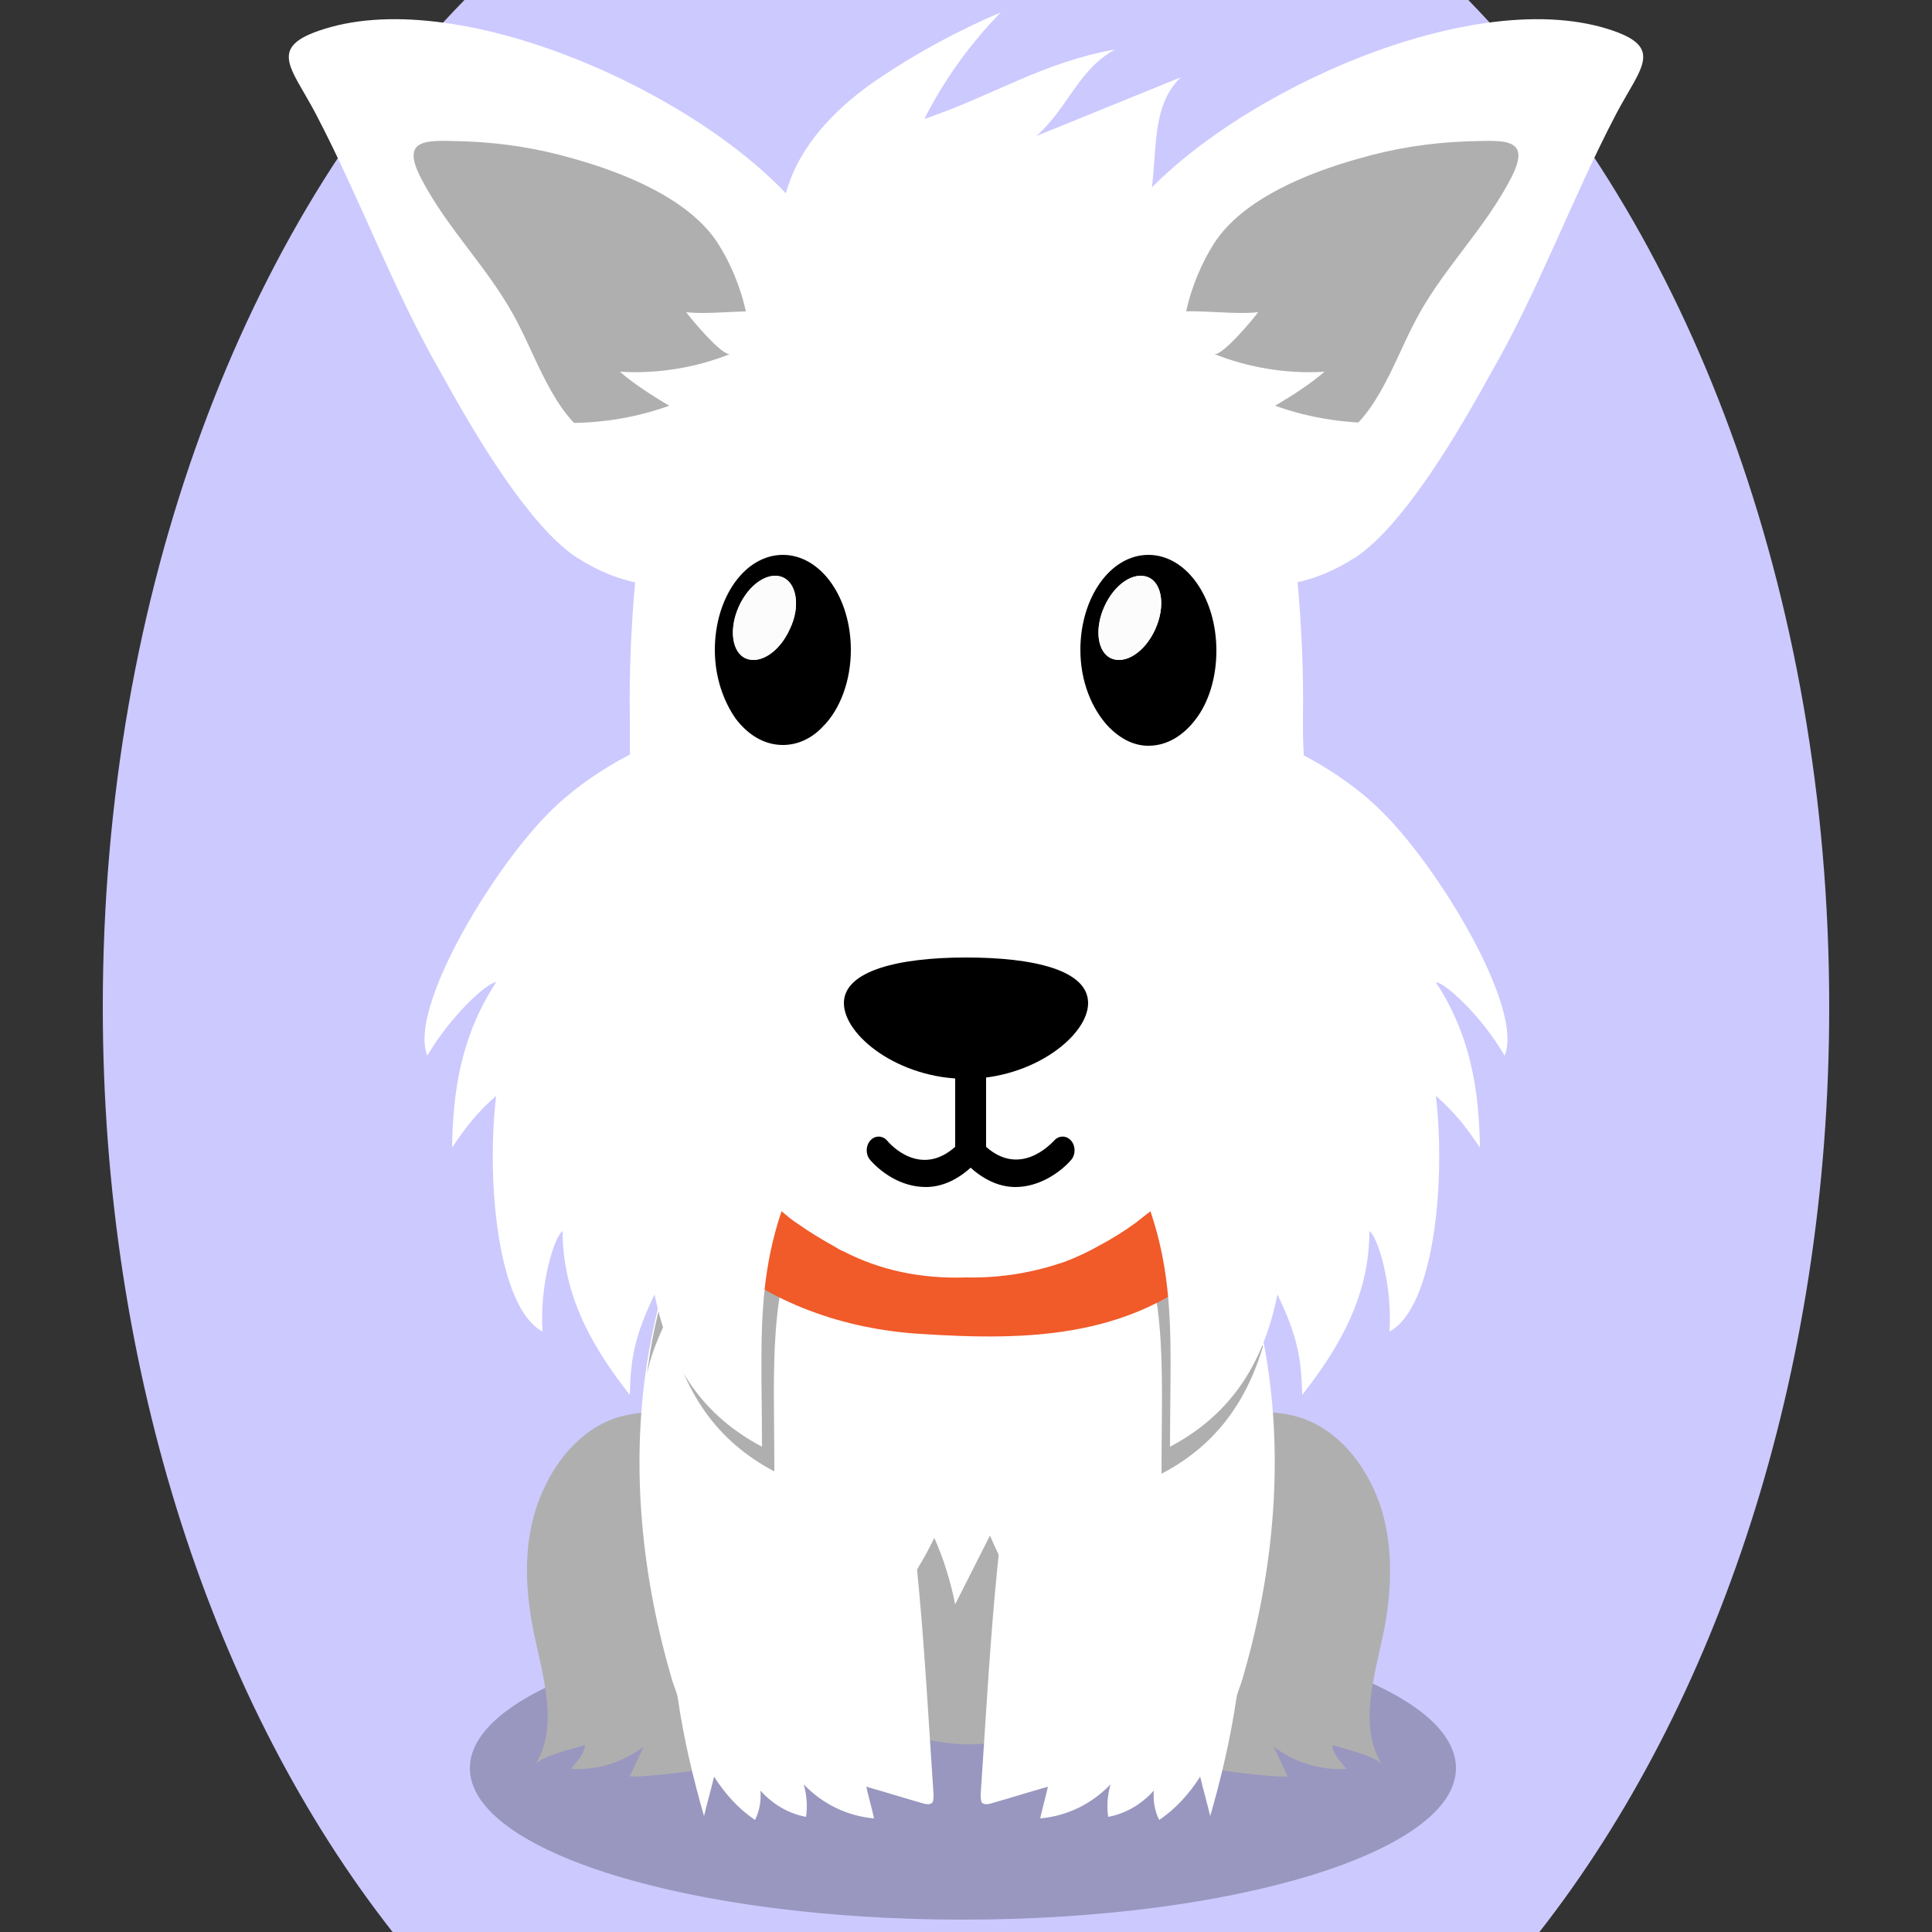
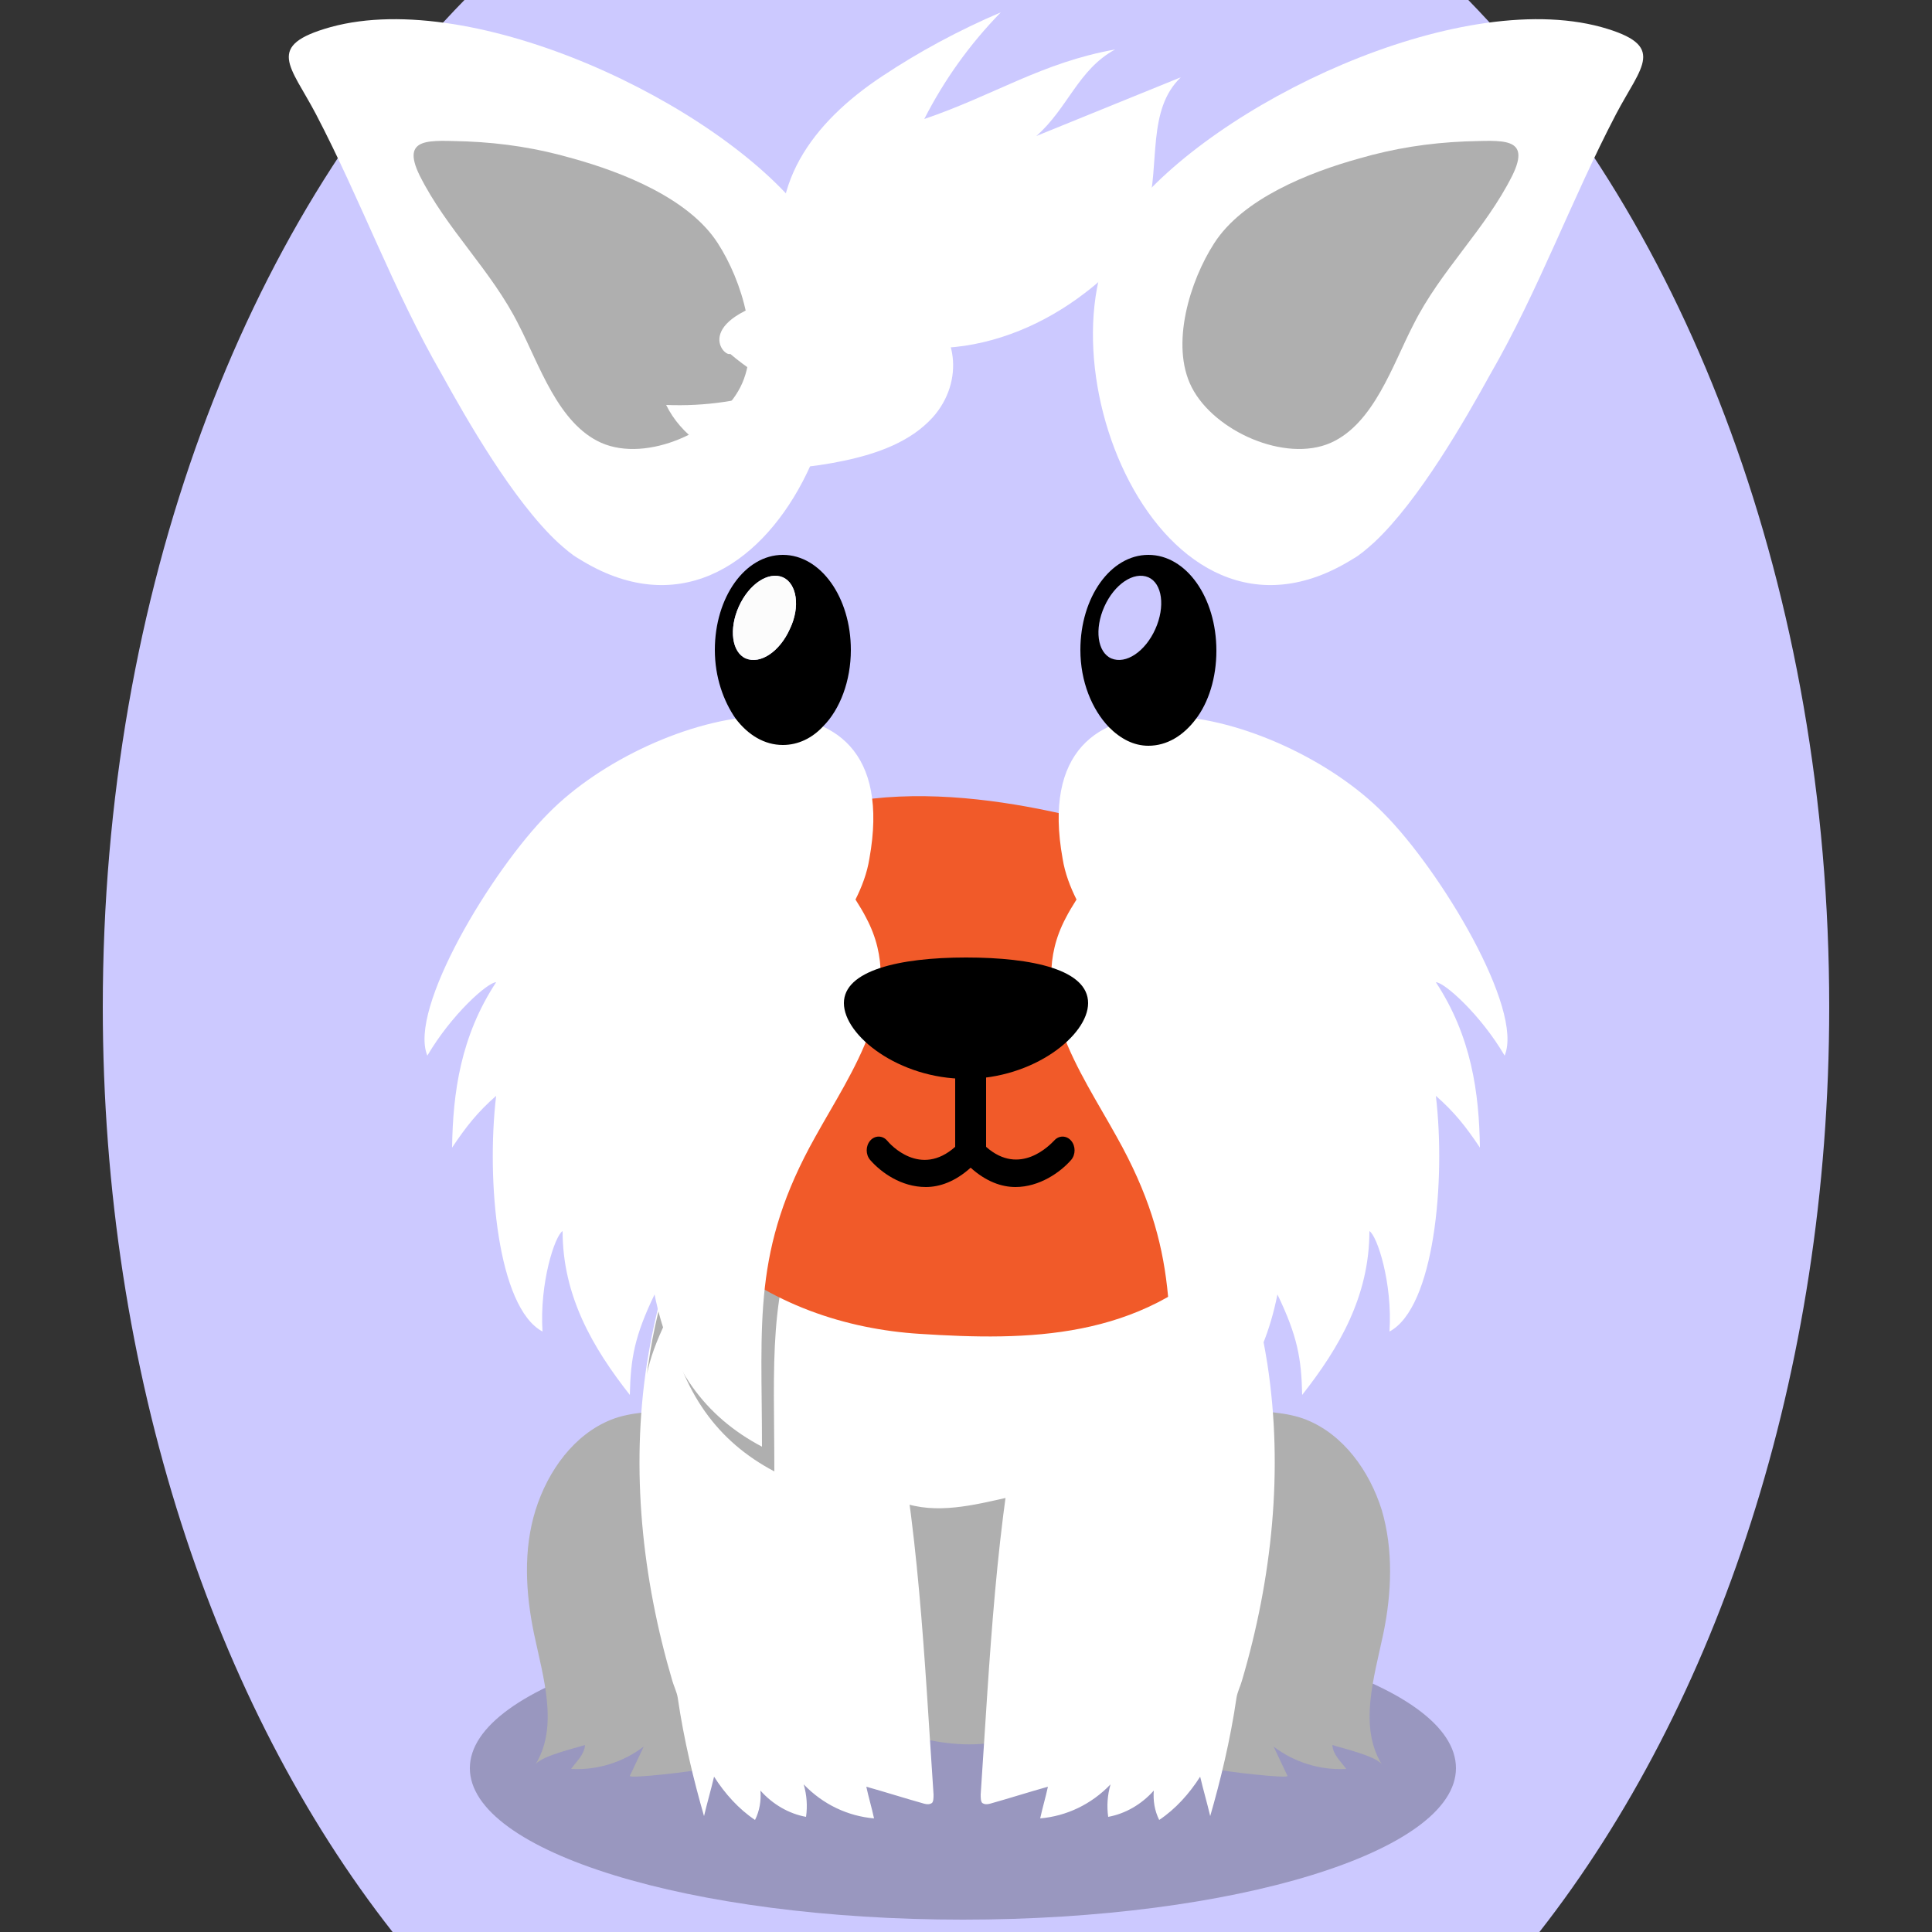
<svg xmlns="http://www.w3.org/2000/svg" version="1.1" id="Ebene_1" x="0px" y="0px" viewBox="0 0 250 250" style="enable-background:new 0 0 250 250;" xml:space="preserve">
  <rect x="0" y="0" width="250" height="250" fill="#333333" stroke="none" />
  <style type="text/css">
	.st0{opacity:0.25;enable-background:new    ;}
	.st1{fill:#AFAFAF;}
	.st2{fill:#FFFFFF;}
	.st3{fill:#F15A29;}
	.st4{fill:#FCFCFC;}

.bgel{fill:#CCC9FF;}</style>
  <path class="bgel" d="M236.7,130.3c0,47.6-14.5,90.3-37.5,119.7H50.8c-23-29.3-37.5-72.1-37.5-119.7C13.3,76.6,31.7,29,60.1,0h129.9  C218.3,29,236.7,76.6,236.7,130.3z" />
  <g>
    <g>
      <path class="st0" d="M188.4,228.8c0,10.8-28.6,19.6-63.8,19.6c-35.3,0-63.8-8.8-63.8-19.6s28.6-19.6,63.8-19.6    C159.9,209.2,188.4,217.9,188.4,228.8z" />
      <g>
        <g>
          <path class="st1" d="M107,205.6c0.2-3.6-0.2-9.2-2-12.4c-1.7-3-6.9-5.8-9.6-7.9c-2.4-1.8-5.3-3.3-8.2-2.9      c-2.6,0.3-5.6,0.3-8.1,1.3c-4.8,1.9-8.2,6.6-9.8,11.7s-1.3,10.7-0.2,16c1.2,5.7,3.2,12,0.2,16.9c0.8-1.1,5.2-2.1,6.4-2.5      c-0.1,1.3-1.1,2.1-1.8,3.1c3.4,0.2,6.8-0.9,9.4-2.9c-0.6,1.3-1.2,2.5-1.8,3.8c-0.2,0.4,8.5-0.6,9.4-0.9c3.3-1.2,5.6-3.5,8.4-5.5      C104.9,219.1,106.7,212.5,107,205.6z" />
          <path class="st1" d="M141.1,205.6c-0.2-3.6,0.2-9.2,2-12.4c1.7-3,6.9-5.8,9.6-7.9c2.4-1.8,5.3-3.3,8.2-2.9      c2.6,0.3,5.6,0.3,8.1,1.3c4.8,1.9,8.2,6.6,9.8,11.7c1.5,5.1,1.3,10.7,0.2,16c-1.2,5.7-3.2,12-0.2,16.9c-0.8-1.1-5.2-2.1-6.4-2.5      c0.1,1.3,1.1,2.1,1.8,3.1c-3.4,0.2-6.8-0.9-9.4-2.9c0.6,1.3,1.2,2.5,1.8,3.8c0.2,0.4-8.5-0.6-9.4-0.9c-3.3-1.2-5.6-3.5-8.4-5.5      C143.1,219.1,141.4,212.5,141.1,205.6z" />
        </g>
        <path class="st2" d="M153.2,145.5c-7.7-13.5-29.3-13.5-41.2-10.3c-9.5,2.6-18.3,5.9-23.6,16.2c-3,6-3.5,11.9-1.7,18.4     c1,3.5,2.6,6.7,3.7,10.1c0.9,2.9,0.5,4.3,0.8,7.1c0.9,8.5,6.8,18,11.8,24.1c4,4.9,8.3,9.4,14.5,11.3c3.7,1.1,7.7,1.8,11.6,1.2     c6.3-0.9,11.8-6.2,15.1-11.3c2.8-4.3,5.4-8.5,7.9-13C160.2,184.9,162.7,162.2,153.2,145.5z" />
        <path class="st1" d="M150.1,203.4c-0.1-0.3-0.1-0.6-0.2-0.9c-0.9-3.4-2.6-6.9-5.7-8.6c-8.2-4.4-18.6,3.7-27.5,0.5     c-2.3-0.9-4.4-2.4-6.8-3C104.4,190,99,194.1,97,199c-0.6,1.4-1,2.8-1.3,4.3c2,3.6,4.4,7,6.6,9.7c4,4.9,8.3,9.4,14.5,11.3     c3.7,1.1,7.7,1.8,11.6,1.2c6.3-0.9,11.8-6.2,15.1-11.3C145.8,210.6,148,207.1,150.1,203.4z" />
        <path class="st2" d="M154,150.2c-5.2-2.7-14.2,9.1-16.1,12.7c-2.8,5.3-4.2,11.2-5.4,17c-3.7,17.4-4.4,34.6-5.6,52.3     c0,0.4,0,0.9,0.2,1.1c0.3,0.2,0.6,0.2,1,0.1c2.5-0.7,5-1.5,7.5-2.2c-0.3,1.4-0.7,2.7-1,4.1c3.4-0.3,6.6-1.8,9.1-4.4     c-0.4,1.4-0.5,2.8-0.3,4.2c2.2-0.4,4.3-1.6,5.9-3.4c-0.1,1.3,0.1,2.6,0.7,3.8c2.1-1.4,3.9-3.4,5.3-5.6c0.4,1.7,0.9,3.4,1.3,5.1     c1.3-4.5,2.6-9.8,3.4-15.3c0.1-0.7,0.5-1.5,0.7-2.2c3.9-13.2,5.4-27.3,3.3-41c-0.7-4.4-1.7-8.8-3.1-13c-1.3-3.7-2.9-9.3-5.4-12.3     C154.9,150.7,154.5,150.4,154,150.2z" />
-         <path class="st1" d="M163.4,174.3c-0.7-3.7-1.6-7.3-2.8-10.8c-1.3-3.7-2.9-9.3-5.4-12.3c-0.4-0.4-0.8-0.8-1.2-1     c-2.5-1.3-5.9,0.7-8.9,3.6c6.2,12.8,5.2,21.9,5.2,36.9C156.8,187.3,161.1,182,163.4,174.3z" />
-         <path class="st2" d="M116.3,206.6c1.7-2.3,3.3-4.9,4.6-7.6c1.2,2.7,2.1,5.6,2.7,8.6c1.5-3,3-5.9,4.5-8.9c1.2,2.8,2.6,5.5,4.2,8     c0.2,0.3,0.4,0.6,0.8,0.7c0.5,0.1,0.9-0.5,1.1-1c1.9-3.5,3.8-7.4,3.5-11.6c-0.2-3.1-1.8-6-4-7.5c-1.7-1.1-3.6-1.4-5.5-1.6     c-3.7-0.3-7.4-0.1-11,0.7c-4.3,0.8-8.8,2.6-11.4,6.9c-1.9,3.1-2.5,8.8,1.1,10.6c3.2,1.6,5.9-2.2,7.7-4.8     C115.4,201.5,115.8,204.1,116.3,206.6z" />
        <path class="st2" d="M93.7,150.2c5.2-2.7,14.2,9.1,16.1,12.7c2.8,5.3,4.2,11.2,5.4,17c3.7,17.4,4.4,34.6,5.6,52.3     c0,0.4,0,0.9-0.2,1.1c-0.3,0.2-0.6,0.2-1,0.1c-2.5-0.7-5-1.5-7.5-2.2c0.3,1.4,0.7,2.7,1,4.1c-3.4-0.3-6.6-1.8-9.1-4.4     c0.4,1.4,0.5,2.8,0.3,4.2c-2.2-0.4-4.3-1.6-5.9-3.4c0.1,1.3-0.1,2.6-0.7,3.8c-2.1-1.4-3.9-3.4-5.3-5.6c-0.4,1.7-0.9,3.4-1.3,5.1     c-1.3-4.5-2.6-9.8-3.4-15.3c-0.1-0.7-0.5-1.5-0.7-2.2c-3.9-13.2-5.4-27.3-3.3-41c0.7-4.4,1.7-8.8,3.1-13     c1.3-3.7,2.9-9.3,5.4-12.3C92.8,150.7,93.3,150.4,93.7,150.2z" />
        <path class="st1" d="M100.2,190.4c0-14.1-0.9-23,4.2-34.7c-3.4-3.8-7.7-7.1-10.8-5.5c-0.4,0.2-0.8,0.5-1.2,1     c-2.6,3-4.2,8.6-5.4,12.3c-1.4,4.2-2.5,8.6-3.1,13c-0.1,0.4-0.1,0.9-0.2,1.4c0.4-2.1,1.2-4.3,2.6-7.2     C88.3,180.2,92.8,186.5,100.2,190.4z" />
        <g>
          <path class="st3" d="M82.2,128.4c-2.1,5.5-2.3,15.1-0.1,20.5c2.1,5.1,6,9.6,9.6,12.8c7.9,7.1,17.8,10.3,27.3,10.9      c14,0.9,28.5,0.8,39.8-10.7c5.7-5.8,10.5-11.7,11.5-21.4c2.6-25.5-15.8-31.2-31.6-34.9c-14.8-3.5-37.6-6-48.8,10.4      C87.5,119.5,83.8,124.1,82.2,128.4z" />
        </g>
        <g>
-           <path class="st2" d="M168.6,93c0.1-6.2-0.2-12.2-0.7-17.7c-0.3-3.4-0.8-6.7-1.3-9.6c-0.1-1-0.3-2-0.4-2.9      c-0.2-1.7-0.5-3.4-0.8-5c-0.3-1.6-0.5-3.2-0.8-4.7c-0.4-1.9-0.9-3.8-1.6-5.6c-0.6-1.7-1.3-3.3-2.2-4.8c-0.4-0.8-0.8-1.5-1.3-2.3      c-1.3-2-2.7-3.8-4.3-5.5c-2.2-2.3-4.7-4.4-7.4-6.1c-0.6-0.4-1.3-0.8-1.9-1.2c-6.3-3.5-13.6-5.3-20.9-4.8      c-7.3-0.5-14.6,1.2-20.9,4.8c-1,0.6-2,1.2-3,1.9c-2.3,1.6-4.4,3.4-6.3,5.4c-1.6,1.7-3.1,3.5-4.3,5.5c-0.2,0.4-0.5,0.8-0.7,1.1      c-1.2,2-2.2,4-2.9,6.2c-0.5,1.3-0.9,2.7-1.2,4.1c-0.1,0.3-0.1,0.6-0.2,1c0,0.1,0,0.1,0,0.2c-0.3,1.5-0.6,3.1-0.8,4.7      c-0.3,1.6-0.5,3.2-0.8,4.8c-0.2,1-0.3,2-0.4,3.1c-0.5,3-1,6.2-1.3,9.6c-0.5,5.5-0.8,11.5-0.7,17.7c0,1.6,0,3.1,0,4.7      c0.1,9.1,0.9,18.3,2.7,26.7c1.7,7.9,4.2,15.3,7.9,21.5c0.8,1.4,1.7,2.7,2.6,3.9c0,0,0,0,0,0c1.9,2.6,4,4.9,6.4,7      c0.7,0.6,1.4,1.2,2.2,1.7c1.4,1,2.9,1.9,4.5,2.8c0.5,0.3,1,0.6,1.5,0.8c4.5,2.3,9.7,3.5,15.7,3.3c4.7,0.1,8.9-0.7,12.7-2h0      c1.6-0.6,3.1-1.3,4.5-2.1c1.7-0.9,3.3-1.9,4.8-3c0.6-0.5,1.3-1,1.9-1.5c2.2-1.8,4.1-3.8,5.8-6.1c0,0,0-0.1,0.1-0.1      c0.2-0.2,0.4-0.5,0.6-0.8c5.8-7.8,9.3-18,11.3-29.2v0c1.3-7.4,1.9-15.2,2-23C168.6,96.1,168.6,94.6,168.6,93z M143.8,85.2      c-1.8-0.8-2.2-3.8-0.9-6.7c1.3-2.9,3.8-4.6,5.7-3.8c1.8,0.8,2.2,3.8,0.9,6.7C148.2,84.3,145.7,86,143.8,85.2z M95.6,78.5      c1.3-2.9,3.8-4.6,5.7-3.8c1.8,0.8,2.3,3.8,0.9,6.7c-1.3,2.9-3.8,4.6-5.7,3.8C94.7,84.4,94.3,81.4,95.6,78.5z" />
          <g>
            <g>
              <path class="st2" d="M177.8,70.2c-0.9,0.8-1.8,1.6-2.7,2.1c-25.2,15.8-42.3-27.5-29.1-44.6c11.1-14.3,42.5-29.3,61.2-24.2        c8.6,2.4,5.2,5,1.9,11.3c-5.8,11.1-10,22.8-16.3,33.7C189.6,54.3,183.6,64.8,177.8,70.2z" />
              <path class="st1" d="M157.1,31.5c-3.1,4.8-5.7,13.1-2.9,18.6c2.9,5.7,12.1,9.8,18,7.2c5.6-2.5,8-10.1,10.7-15.3        c3.5-7,9.3-12.3,12.8-19.3c2.5-5.1-1.4-4.5-6.1-4.4c-4.8,0.2-9.2,0.9-13.7,2.2C169.4,22.3,160.8,25.7,157.1,31.5z" />
            </g>
            <g>
              <path class="st2" d="M72.2,70.2c0.9,0.8,1.8,1.6,2.7,2.1c25.2,15.8,42.3-27.5,29.1-44.6C92.9,13.4,61.4-1.6,42.8,3.5        c-8.6,2.4-5.2,5-1.9,11.3c5.8,11.1,10,22.8,16.3,33.7C60.4,54.3,66.4,64.8,72.2,70.2z" />
              <path class="st1" d="M92.9,31.5c3.1,4.8,5.7,13.1,2.9,18.6c-2.9,5.7-12.1,9.8-18,7.2c-5.6-2.5-8-10.1-10.7-15.3        c-3.5-7-9.3-12.3-12.8-19.3c-2.5-5.1,1.4-4.5,6.1-4.4c4.8,0.2,9.2,0.9,13.7,2.2C80.6,22.3,89.2,25.7,92.9,31.5z" />
            </g>
          </g>
          <g>
            <path class="st2" d="M194.7,136.6c2.5-6-8.3-24-15.7-31.4c-13.4-13.6-46.5-21.8-41.5,5.9c0.3,1.9,1,3.7,1.8,5.3       c-0.5,0.8-1,1.6-1.4,2.4c-5.3,10,1.9,19.8,6.6,28.3c8.2,14.6,6.9,23.9,6.9,40.1c7.4-3.9,12-10.2,13.9-19.7       c2.6,5.4,3.1,8.3,3.2,13c4.8-6.1,8.7-12.8,8.7-21.2c1,0.6,3,6.7,2.6,13c5.8-3.1,7.3-19.5,6-30.5c2.4,2.1,3.9,4,5.7,6.7       c-0.1-7.1-1.1-14.4-5.7-21.4C186.9,127.1,191.6,131.3,194.7,136.6z" />
            <path class="st2" d="M55.3,136.6c-2.5-6,8.3-24,15.7-31.4c13.4-13.6,46.5-21.8,41.5,5.9c-0.3,1.9-1,3.7-1.8,5.3       c0.5,0.8,1,1.6,1.4,2.4c5.3,10-1.9,19.8-6.6,28.3c-8.2,14.6-6.9,23.9-6.9,40.1c-7.4-3.9-12-10.2-13.9-19.7       c-2.6,5.4-3.1,8.3-3.2,13c-4.8-6.1-8.7-12.8-8.7-21.2c-1,0.6-3,6.7-2.6,13c-5.8-3.1-7.3-19.5-6-30.5c-2.4,2.1-3.9,4-5.7,6.7       c0.1-7.1,1.1-14.4,5.7-21.4C63.1,127.1,58.4,131.3,55.3,136.6z" />
          </g>
          <g>
            <path d="M140.8,129.8c0,4.2-7.1,9.8-15.8,9.8s-15.8-5.6-15.8-9.8s7.1-5.9,15.8-5.9S140.8,125.5,140.8,129.8z" />
            <path d="M138.6,147.6c-0.6-0.7-1.6-0.7-2.2,0c-0.5,0.5-4.4,4.7-8.8,0.8v-13.6c0-1-0.7-1.8-1.6-1.8c-0.1,0-0.3,0-0.4,0.1       c-0.1,0-0.2-0.1-0.4-0.1c-0.9,0-1.6,0.8-1.6,1.8v13.6c-4.5,4-8.4-0.3-8.8-0.8c-0.6-0.7-1.6-0.7-2.2,0s-0.6,1.8,0,2.5       c1.4,1.6,4,3.5,7.2,3.5c1.8,0,3.8-0.7,5.8-2.5c2,1.8,4,2.5,5.8,2.5c3.1,0,5.8-1.9,7.2-3.5C139.2,149.4,139.2,148.3,138.6,147.6       z" />
          </g>
          <g>
            <g>
              <path d="M148.6,71.8c-4.9,0-8.8,5.5-8.8,12.3c0,4.1,1.5,7.7,3.7,10c1.5,1.5,3.2,2.4,5.1,2.4c2.4,0,4.5-1.3,6.1-3.4        c1.7-2.2,2.7-5.4,2.7-8.9C157.4,77.3,153.5,71.8,148.6,71.8z M142.9,78.5c1.3-2.9,3.8-4.6,5.7-3.8c1.8,0.8,2.2,3.8,0.9,6.7        c-1.3,2.9-3.8,4.6-5.7,3.8C142,84.4,141.6,81.4,142.9,78.5z" />
-               <path class="st4" d="M149.5,81.4c-1.3,2.9-3.8,4.6-5.7,3.8c-1.8-0.8-2.2-3.8-0.9-6.7c1.3-2.9,3.8-4.6,5.7-3.8        C150.4,75.5,150.8,78.5,149.5,81.4z" />
            </g>
            <g>
              <path d="M101.3,71.8c-4.9,0-8.8,5.5-8.8,12.3c0,3.5,1.1,6.6,2.7,8.9c1.6,2.1,3.7,3.4,6.1,3.4c2,0,3.8-0.9,5.2-2.4        c2.2-2.2,3.6-5.9,3.6-9.9C110.1,77.3,106.2,71.8,101.3,71.8z M95.6,78.5c1.3-2.9,3.8-4.6,5.7-3.8c1.8,0.8,2.3,3.8,0.9,6.7        c-1.3,2.9-3.8,4.6-5.7,3.8C94.7,84.4,94.3,81.4,95.6,78.5z" />
              <path class="st4" d="M102.2,81.4c-1.3,2.9-3.8,4.6-5.7,3.8c-1.8-0.8-2.2-3.8-0.9-6.7c1.3-2.9,3.8-4.6,5.7-3.8        C103.1,75.5,103.6,78.5,102.2,81.4z" />
            </g>
          </g>
        </g>
      </g>
-       <path class="st2" d="M157.1,45.8c4.5,1.8,9.5,2.6,14.3,2.3c-2,1.7-4.2,3.1-6.4,4.4c4.7,1.7,9.7,2.4,14.7,2.2    c-1.9,3.9-5.9,6.6-10.1,7.6c-4.3,1-8.7,0.5-13-0.4c-4.2-0.9-8.5-2.4-11.4-5.6c-4.1-4.6-3.4-11.5,2-14.7c4.2-2.4,11-0.7,15.6-1.2    C162.4,41,158.1,46.2,157.1,45.8z" />
-       <path class="st2" d="M94.5,45.8c-4.5,1.8-9.5,2.6-14.3,2.3c2,1.7,4.2,3.1,6.4,4.4c-4.7,1.7-9.7,2.4-14.7,2.2    c1.9,3.9,5.9,6.6,10.1,7.6c4.3,1,8.7,0.5,13-0.4c4.2-0.9,8.5-2.4,11.4-5.6c4.1-4.6,3.4-11.5-2-14.7c-4.2-2.4-11-0.7-15.6-1.2    C89.2,41,93.5,46.2,94.5,45.8z" />
+       <path class="st2" d="M94.5,45.8c2,1.7,4.2,3.1,6.4,4.4c-4.7,1.7-9.7,2.4-14.7,2.2    c1.9,3.9,5.9,6.6,10.1,7.6c4.3,1,8.7,0.5,13-0.4c4.2-0.9,8.5-2.4,11.4-5.6c4.1-4.6,3.4-11.5-2-14.7c-4.2-2.4-11-0.7-15.6-1.2    C89.2,41,93.5,46.2,94.5,45.8z" />
    </g>
    <path class="st2" d="M114.1,9.9c4.8-3.2,10-6,15.4-8.3c-4,4.1-7.3,8.7-9.9,13.8c9.1-3.1,15.2-7.3,24.7-9   c-4.8,2.6-6.1,7.6-10.2,11.2c6.2-2.5,12.5-5.1,18.7-7.6c-4.4,4.2-2.7,11.3-4.3,17.1c-1.2,4.4-4.4,8-8.1,10.8   c-5.2,4-11.5,6.7-18,7.1c-7.5,0.5-18.4-1.7-20.6-9.8C98.8,24.2,105.2,15.8,114.1,9.9z" />
  </g>
</svg>